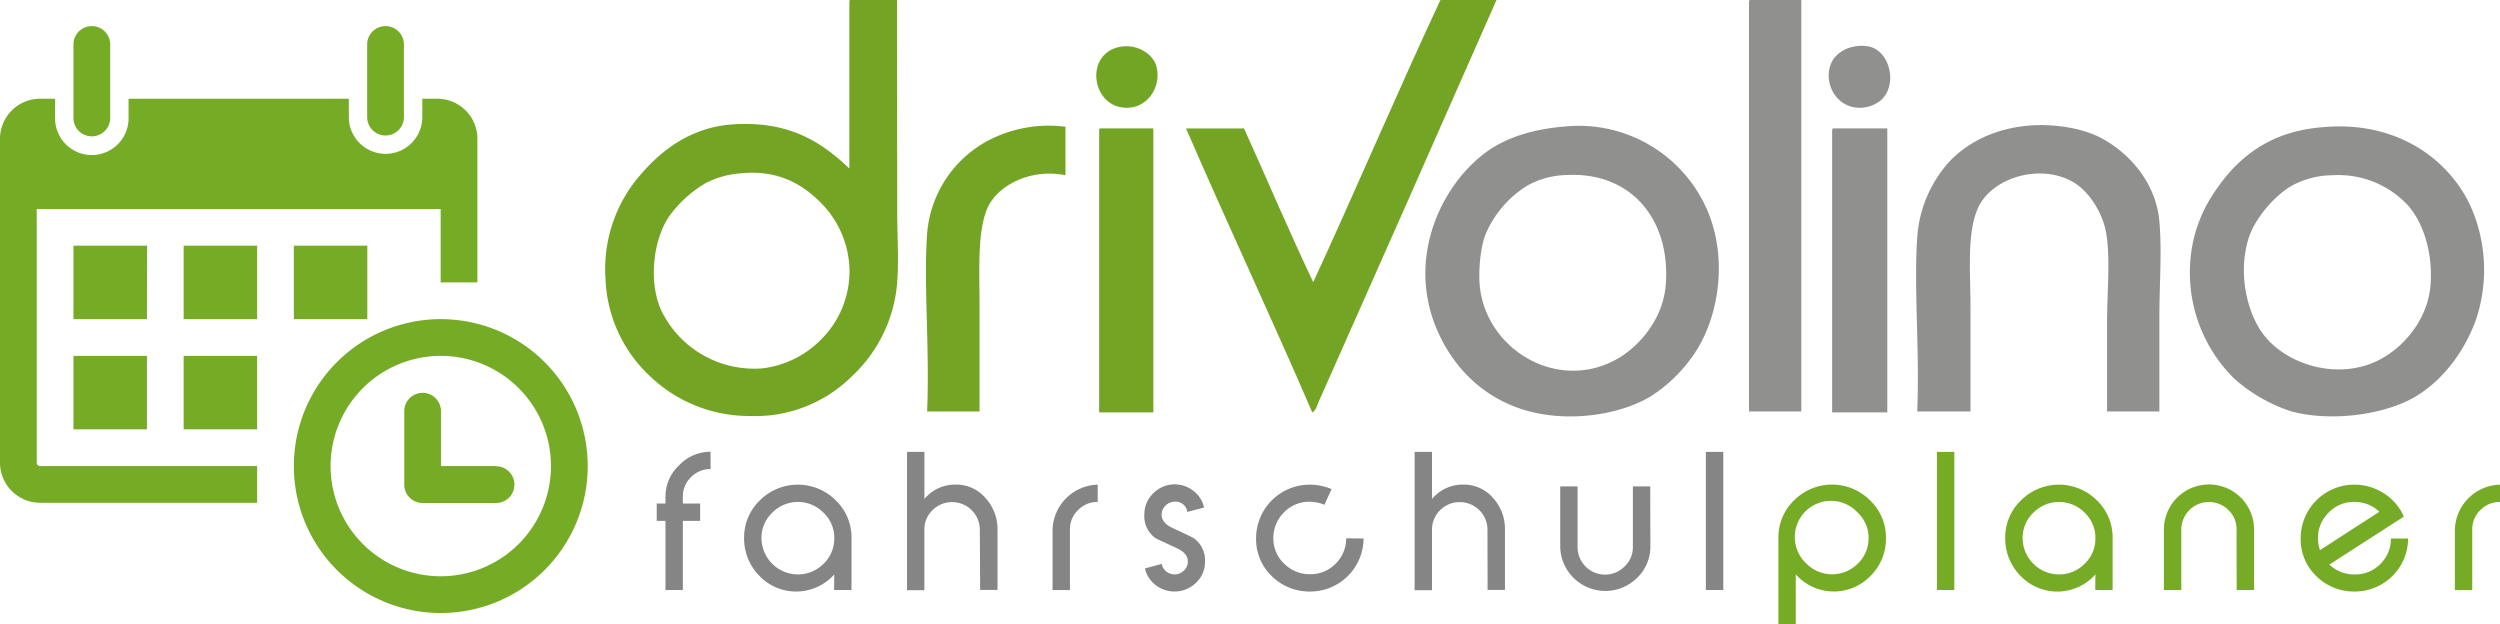
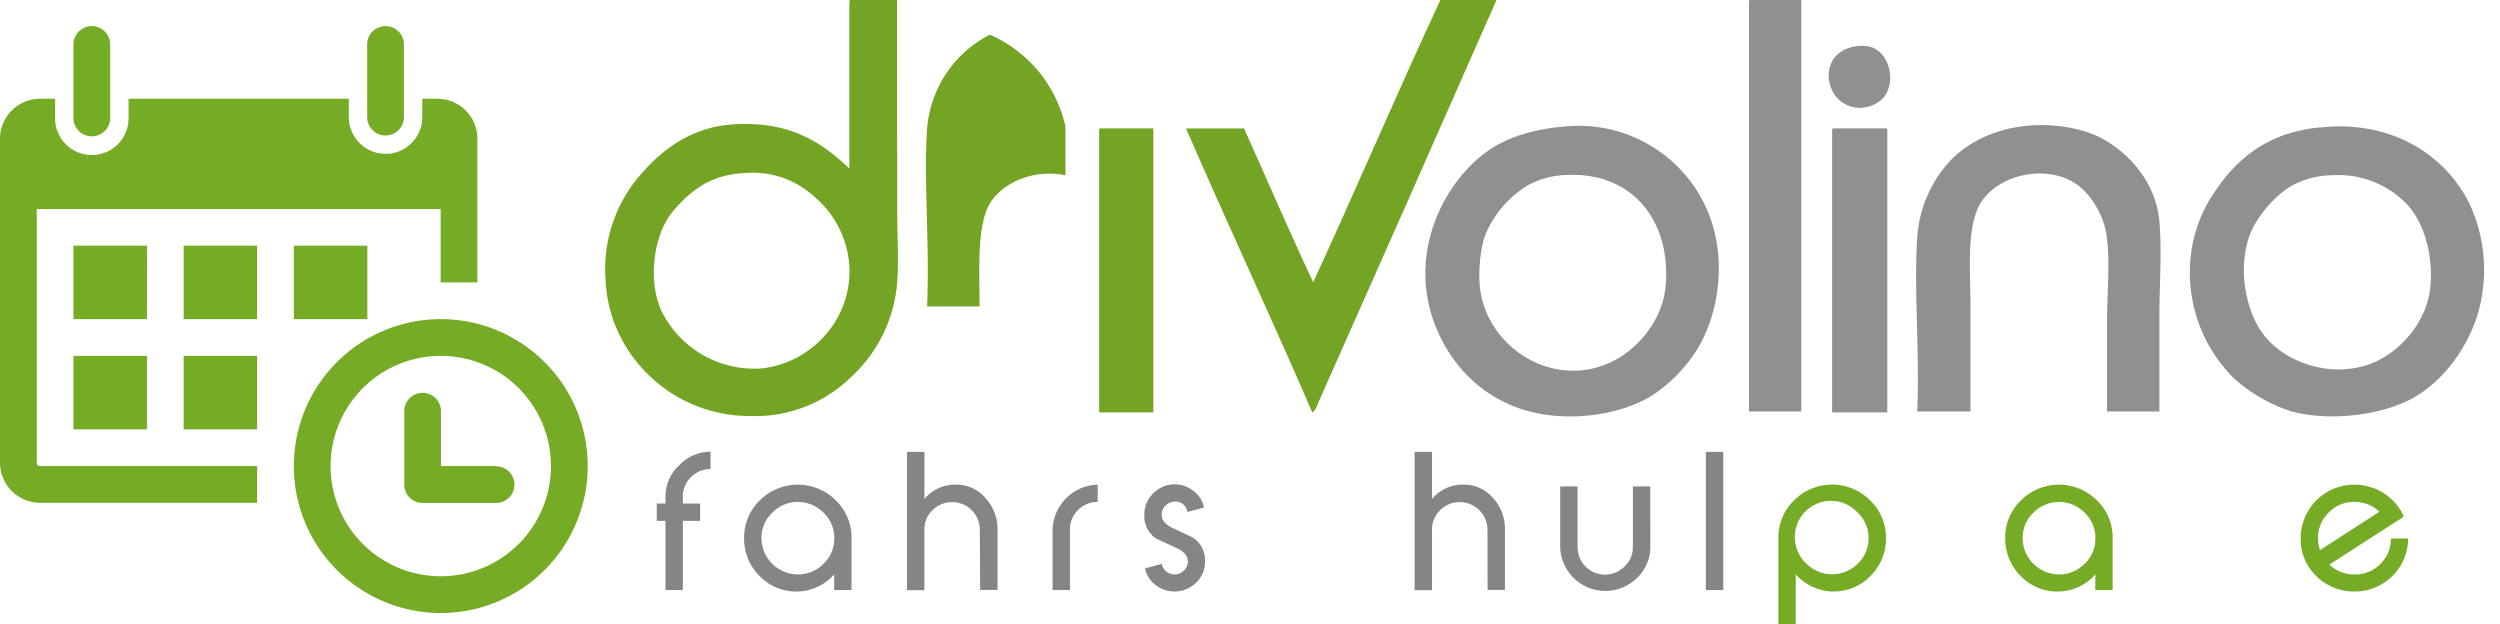
<svg xmlns="http://www.w3.org/2000/svg" id="Layer_1" data-name="Layer 1" width="637.51" height="159.22" viewBox="0 0 637.51 159.22">
  <defs>
    <style>.cls-1{fill:#90908f;}.cls-2{fill:#73a424;}.cls-3{fill:#72a524;}.cls-4{fill:#76ab26;}.cls-5{fill:#858585;}</style>
  </defs>
  <title>fahrschulplaner-logo</title>
  <path class="cls-1" d="M633.8,71.79a40,40,0,0,1,1.67,29.15c-3.09,8.88-9.56,17.16-17.64,21s-20.39,5.14-29.57,2.63a40.77,40.77,0,0,1-14.54-8.36,38,38,0,0,1-11-31.79,35.75,35.75,0,0,1,6-15.78c4.32-6.53,9.93-11.77,17.88-14.58a39.3,39.3,0,0,1,9.3-1.91C614.78,50.27,628.06,59.94,633.8,71.79Zm-10,20.55c.66-9.17-2.38-16.69-6-20.55a24.25,24.25,0,0,0-19.07-7.42A21.83,21.83,0,0,0,588.5,67c-4.45,2.5-9.39,8.3-11,13.14-3,9.22-.36,19.24,3.35,24.38,6,8.39,20.12,12.58,30.75,6.45C618,107.28,623.22,100.22,623.79,92.34Z" transform="translate(-4 -19.68)" />
  <path class="cls-1" d="M554.65,76.09c.68,7.88,0,16.11,0,24.38v24.14H541.3V102.14c0-7.73.91-16.79-.25-23.18-.91-5.1-4.33-10.37-8.1-12.67-8.39-5.14-21.05-1.41-24.56,6.45-2.86,6.4-1.91,16.2-1.91,25.09v26.78H492.9c.65-15.4-.89-31.24,0-44.46A32.05,32.05,0,0,1,501,61c4.6-4.93,11.71-8.66,20.75-9.32,6.41-.47,13.34.75,17.88,3.1C547.23,58.76,553.8,66.51,554.65,76.09Z" transform="translate(-4 -19.68)" />
  <path class="cls-1" d="M485.27,52.42v72.42H471.2V53.14c0-.34,0-.67.24-.72Z" transform="translate(-4 -19.68)" />
  <path class="cls-1" d="M481,31.63c5.24,1.61,6.8,10,2.62,13.62a8.64,8.64,0,0,1-5.25,1.92c-6.79.08-10.12-7.76-6.67-12.67a8.34,8.34,0,0,1,4.77-2.87A9.61,9.61,0,0,1,481,31.63Z" transform="translate(-4 -19.68)" />
  <path class="cls-1" d="M463.34,19.68V124.61H450V20.4c0-.34,0-.68.25-.72Z" transform="translate(-4 -19.68)" />
  <path class="cls-1" d="M438.78,72c6,12.45,3.83,28.06-2.63,37.75a38.59,38.59,0,0,1-11.2,11c-8.38,5-21.86,6.78-32.66,3.34-10.33-3.28-17.84-10.83-21.94-20.54-7.8-18.53,1.51-37.28,13.11-45.42,5.12-3.58,11.9-5.59,19.79-6.21A35.7,35.7,0,0,1,438.78,72Zm-10,20.31c1.28-17-9.17-28.76-25-28A21.61,21.61,0,0,0,393.48,67,27.05,27.05,0,0,0,383,79c-1.49,3.4-2,9.59-1.67,13.38,1.45,16.54,20.35,27.83,35.76,18.41C423.14,107,428.19,100.09,428.76,92.34Z" transform="translate(-4 -19.68)" />
  <path class="cls-2" d="M371.31,19.68h14.3Q363.13,70.76,340.32,122c-.45,1-.67,2.26-1.68,2.86-10.5-24.36-21.65-48.08-32.19-72.42h14.79c5.89,13.06,11.55,26.35,17.64,39.21C349.86,67.82,360.24,43.4,371.31,19.68Z" transform="translate(-4 -19.68)" />
-   <path class="cls-3" d="M298.83,36.41c1.5,4.94-1.85,10.69-7.39,10.76-9.1.11-11.09-13.71-1.91-15.54C293.84,30.78,297.89,33.32,298.83,36.41Z" transform="translate(-4 -19.68)" />
  <path class="cls-2" d="M298.11,52.42v72.42H284.29V53.14c0-.34-.05-.67.23-.72Z" transform="translate(-4 -19.68)" />
-   <path class="cls-2" d="M275.7,52V64.37c-8.77-1.82-17.46,2.51-20,8.61s-1.91,16.3-1.91,24.85v26.78H240.42c.68-16.33-.93-32.45,0-45.41a29.51,29.51,0,0,1,16-23.9A33.43,33.43,0,0,1,275.7,52Z" transform="translate(-4 -19.68)" />
+   <path class="cls-2" d="M275.7,52V64.37c-8.77-1.82-17.46,2.51-20,8.61s-1.91,16.3-1.91,24.85H240.42c.68-16.33-.93-32.45,0-45.41a29.51,29.51,0,0,1,16-23.9A33.43,33.43,0,0,1,275.7,52Z" transform="translate(-4 -19.68)" />
  <path class="cls-2" d="M232.79,73.7c0,6,.43,12.12,0,17.93a36.58,36.58,0,0,1-11.69,24.13,34.91,34.91,0,0,1-25.74,10,36.62,36.62,0,0,1-25.75-10.28,35.73,35.73,0,0,1-11.2-24.62,36.56,36.56,0,0,1,9.05-26.77c5.17-6,12.62-11.9,23.13-12.67,14.82-1.09,23.19,4.76,30,11.23V20.4c0-.34,0-.68.24-.72h11.92ZM220.63,88.76a25,25,0,0,0-7.16-17.22c-4.66-4.77-11-8.68-20.74-7.64a22.76,22.76,0,0,0-9.06,2.63,30.63,30.63,0,0,0-9.06,8.36c-4.22,6.22-5.22,17.09-1.9,24.14a26.36,26.36,0,0,0,25.74,14.58,25.31,25.31,0,0,0,15-7.41A24.64,24.64,0,0,0,220.63,88.76Z" transform="translate(-4 -19.68)" />
  <path class="cls-4" d="M22.73,49.54V30.81a4.69,4.69,0,0,1,9.37,0V49.54a4.69,4.69,0,1,1-9.37,0Zm79.62,4.69A4.69,4.69,0,0,0,107,49.54V30.81a4.69,4.69,0,0,0-9.37,0V49.54a4.68,4.68,0,0,0,4.68,4.69Zm51.52,84.3a37.47,37.47,0,1,1-37.47-37.47,37.47,37.47,0,0,1,37.47,37.47Zm-9.37,0a28.1,28.1,0,1,0-28.1,28.1,28.12,28.12,0,0,0,28.1-28.1Zm-103-56.2H22.73v18.73H41.47ZM22.73,129.16H41.47V110.43H22.73Zm28.1-28.1H69.57V82.33H50.83Zm0,28.1H69.57V110.43H50.83Zm-37.46,8.43V73h103V91.69h9.37V55.16a10.22,10.22,0,0,0-10.15-10.3h-3.9v4.68a9.37,9.37,0,0,1-18.74,0V44.86H36.78v4.68a9.37,9.37,0,1,1-18.73,0V44.86h-3.9A10.22,10.22,0,0,0,4,55.16v82.43a10.23,10.23,0,0,0,10.15,10.3H69.57v-9.36H14.15a.88.88,0,0,1-.78-.94Zm84.3-36.53V82.33H78.93v18.73Zm32.78,37.47h-14v-14a4.68,4.68,0,1,0-9.36,0v18.73a4.67,4.67,0,0,0,4.68,4.68h18.73a4.68,4.68,0,1,0,0-9.36Zm0,0" transform="translate(-4 -19.68)" />
  <path class="cls-5" d="M185.2,139.29a6.85,6.85,0,0,0-5,2.08,6.74,6.74,0,0,0-2.07,4.95v1.77h4.41v4.42h-4.41v17.62H173.7V152.51h-2.23v-4.42h2.23v-1.77a10.86,10.86,0,0,1,3.49-8,11.05,11.05,0,0,1,8-3.45Z" transform="translate(-4 -19.68)" />
  <path class="cls-5" d="M216.74,166.16a13,13,0,0,1-19.13.33,13.49,13.49,0,0,1-3.86-9.57,13.11,13.11,0,0,1,4-9.63,13.7,13.7,0,0,1,19.39,0,13.11,13.11,0,0,1,4,9.63v13.21h-4.44Zm0-9.24a8.79,8.79,0,0,0-2.74-6.5,9.16,9.16,0,0,0-13.07,0,8.8,8.8,0,0,0-2.75,6.5,9.32,9.32,0,0,0,9.27,9.24,9.09,9.09,0,0,0,6.55-2.71A8.9,8.9,0,0,0,216.74,156.92Z" transform="translate(-4 -19.68)" />
  <path class="cls-5" d="M253.86,154.72a7.05,7.05,0,0,0-7.07-7,7,7,0,0,0-5,2.06,6.79,6.79,0,0,0-2.07,5v15.41H235.3V134.91h4.43l0,12a10.22,10.22,0,0,1,8-3.66,9.81,9.81,0,0,1,7.64,3.51,11.68,11.68,0,0,1,3,7.94v15.41h-4.43Z" transform="translate(-4 -19.68)" />
  <path class="cls-5" d="M283.92,147.68a6.85,6.85,0,0,0-5,2.06,6.76,6.76,0,0,0-2.08,5v15.41h-4.43V154.72a11.83,11.83,0,0,1,11.51-11.45Z" transform="translate(-4 -19.68)" />
  <path class="cls-5" d="M311.28,162.9a7.2,7.2,0,0,1-2.3,5.4,7.86,7.86,0,0,1-10.29.57,7.29,7.29,0,0,1-2.72-4.24l4.27-1.16a3,3,0,0,0,.42,1.09,3.54,3.54,0,0,0,.74.85,3.45,3.45,0,0,0,2.12.75,3.23,3.23,0,0,0,2.38-1,3,3,0,0,0,1-2.3c0-1.41-.95-2.55-2.87-3.43l-3.85-1.78c-.89-.41-1.39-.65-1.49-.72a6.85,6.85,0,0,1-2.88-6,7.43,7.43,0,0,1,2.28-5.45,7.66,7.66,0,0,1,10.24-.62,7.26,7.26,0,0,1,2.72,4.24l-4.28,1.13a3,3,0,0,0-3.17-2.63,3.44,3.44,0,0,0-2.38,1,3.22,3.22,0,0,0-1,2.35q0,2.09,2.87,3.41c1.68.77,2.95,1.37,3.82,1.79a16.27,16.27,0,0,1,1.48.76A6.84,6.84,0,0,1,311.28,162.9Z" transform="translate(-4 -19.68)" />
-   <path class="cls-5" d="M351.72,157a13.61,13.61,0,0,1-13.66,13.52,13.63,13.63,0,0,1-9.75-3.92,13,13,0,0,1-4-9.6A13.67,13.67,0,0,1,338,143.27a14.53,14.53,0,0,1,5.55,1.13l-1.81,4a9.88,9.88,0,0,0-3.76-.77,8.84,8.84,0,0,0-6.56,2.71,9.08,9.08,0,0,0-2.7,6.58,8.68,8.68,0,0,0,2.76,6.5,9.15,9.15,0,0,0,6.59,2.69,8.89,8.89,0,0,0,6.49-2.66,9,9,0,0,0,2.72-6.5Z" transform="translate(-4 -19.68)" />
  <path class="cls-5" d="M383.31,154.72a7.05,7.05,0,0,0-7.07-7,7,7,0,0,0-5,2.06,6.79,6.79,0,0,0-2.07,5v15.41h-4.43V134.91h4.43l0,12a10.22,10.22,0,0,1,8-3.66,9.85,9.85,0,0,1,7.65,3.51,11.72,11.72,0,0,1,2.95,7.94v15.41h-4.43Z" transform="translate(-4 -19.68)" />
  <path class="cls-5" d="M424.85,159.11a10.93,10.93,0,0,1-3.47,8,11.5,11.5,0,0,1-19.52-8v-15.4h4.43v15.4a7,7,0,0,0,12,5,6.68,6.68,0,0,0,2.1-5v-15.4h4.43Z" transform="translate(-4 -19.68)" />
  <path class="cls-5" d="M439,134.91h4.44v35.22H439Z" transform="translate(-4 -19.68)" />
  <path class="cls-4" d="M484.93,156.92a13.3,13.3,0,0,1-3.89,9.57,13,13,0,0,1-19.11-.33V178.9H457.5v-22a13.11,13.11,0,0,1,4-9.63,13.66,13.66,0,0,1,19.36,0A13.06,13.06,0,0,1,484.93,156.92Zm-4.44,0a8.76,8.76,0,0,0-2.75-6.5,9.23,9.23,0,1,0-13.08,13,9.25,9.25,0,0,0,13.08,0A8.87,8.87,0,0,0,480.49,156.92Z" transform="translate(-4 -19.68)" />
-   <path class="cls-4" d="M497.93,134.91h4.43v35.22h-4.43Z" transform="translate(-4 -19.68)" />
  <path class="cls-4" d="M538.34,166.16a13,13,0,0,1-19.14.33,13.49,13.49,0,0,1-3.86-9.57,13.11,13.11,0,0,1,4-9.63,13.7,13.7,0,0,1,19.39,0,13.11,13.11,0,0,1,4,9.63v13.21h-4.43Zm0-9.24a8.8,8.8,0,0,0-2.75-6.5,9.16,9.16,0,0,0-13.07,0,8.79,8.79,0,0,0-2.74,6.5,9.3,9.3,0,0,0,9.26,9.24,9.09,9.09,0,0,0,6.55-2.71A8.91,8.91,0,0,0,538.34,156.92Z" transform="translate(-4 -19.68)" />
-   <path class="cls-4" d="M574.33,154.72a6.73,6.73,0,0,0-2.09-5,7.05,7.05,0,0,0-12,5v15.41h-4.44V154.72a11.5,11.5,0,0,1,23,0v15.41h-4.44Z" transform="translate(-4 -19.68)" />
  <path class="cls-4" d="M618.08,157a13.59,13.59,0,0,1-13.66,13.52,13.61,13.61,0,0,1-9.74-3.92,13,13,0,0,1-4-9.63,13.67,13.67,0,0,1,13.7-13.7,13.74,13.74,0,0,1,7.53,2.22,13.15,13.15,0,0,1,5.08,5.93L598,163.65a9,9,0,0,0,6.41,2.51A8.84,8.84,0,0,0,611,163.5a9,9,0,0,0,2.7-6.5Zm-7.33-6.82a9,9,0,0,0-6.41-2.5,8.76,8.76,0,0,0-6.55,2.74,9,9,0,0,0-2.7,6.55,9.75,9.75,0,0,0,.52,3Z" transform="translate(-4 -19.68)" />
-   <path class="cls-4" d="M641.51,147.68a6.85,6.85,0,0,0-5,2.06,6.76,6.76,0,0,0-2.08,5v15.41H630V154.72a11.83,11.83,0,0,1,11.51-11.45Z" transform="translate(-4 -19.68)" />
</svg>